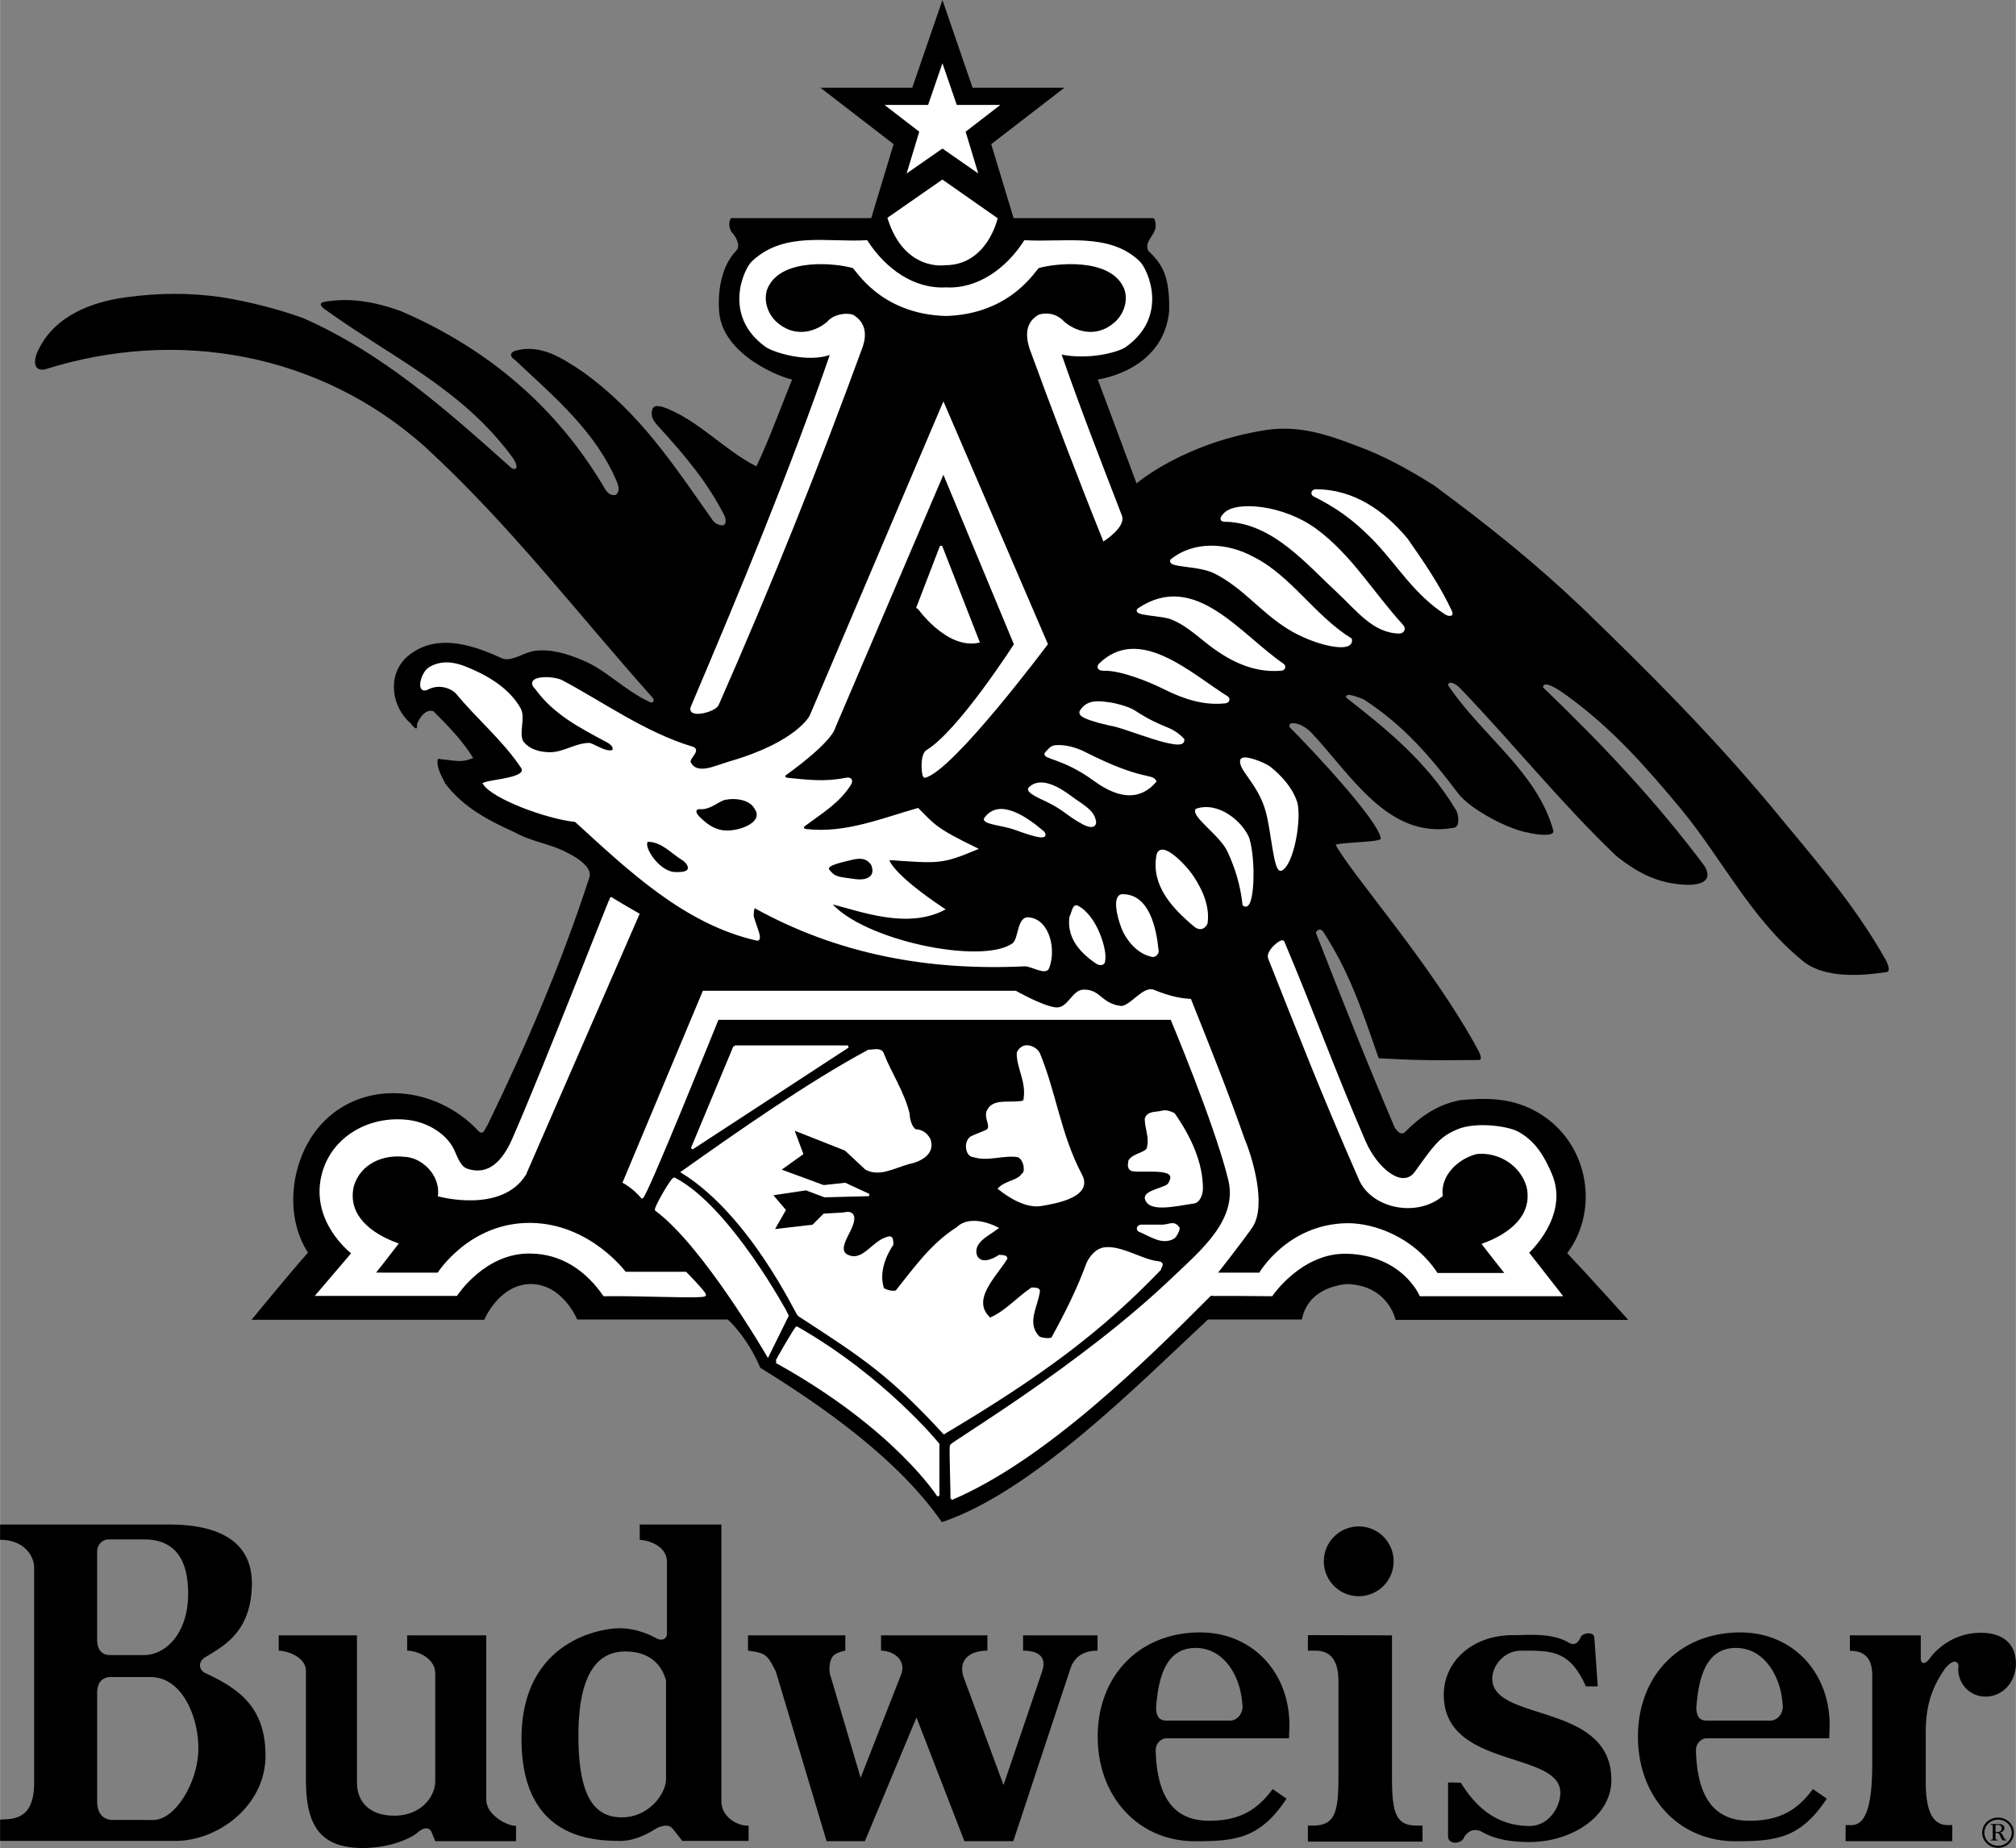
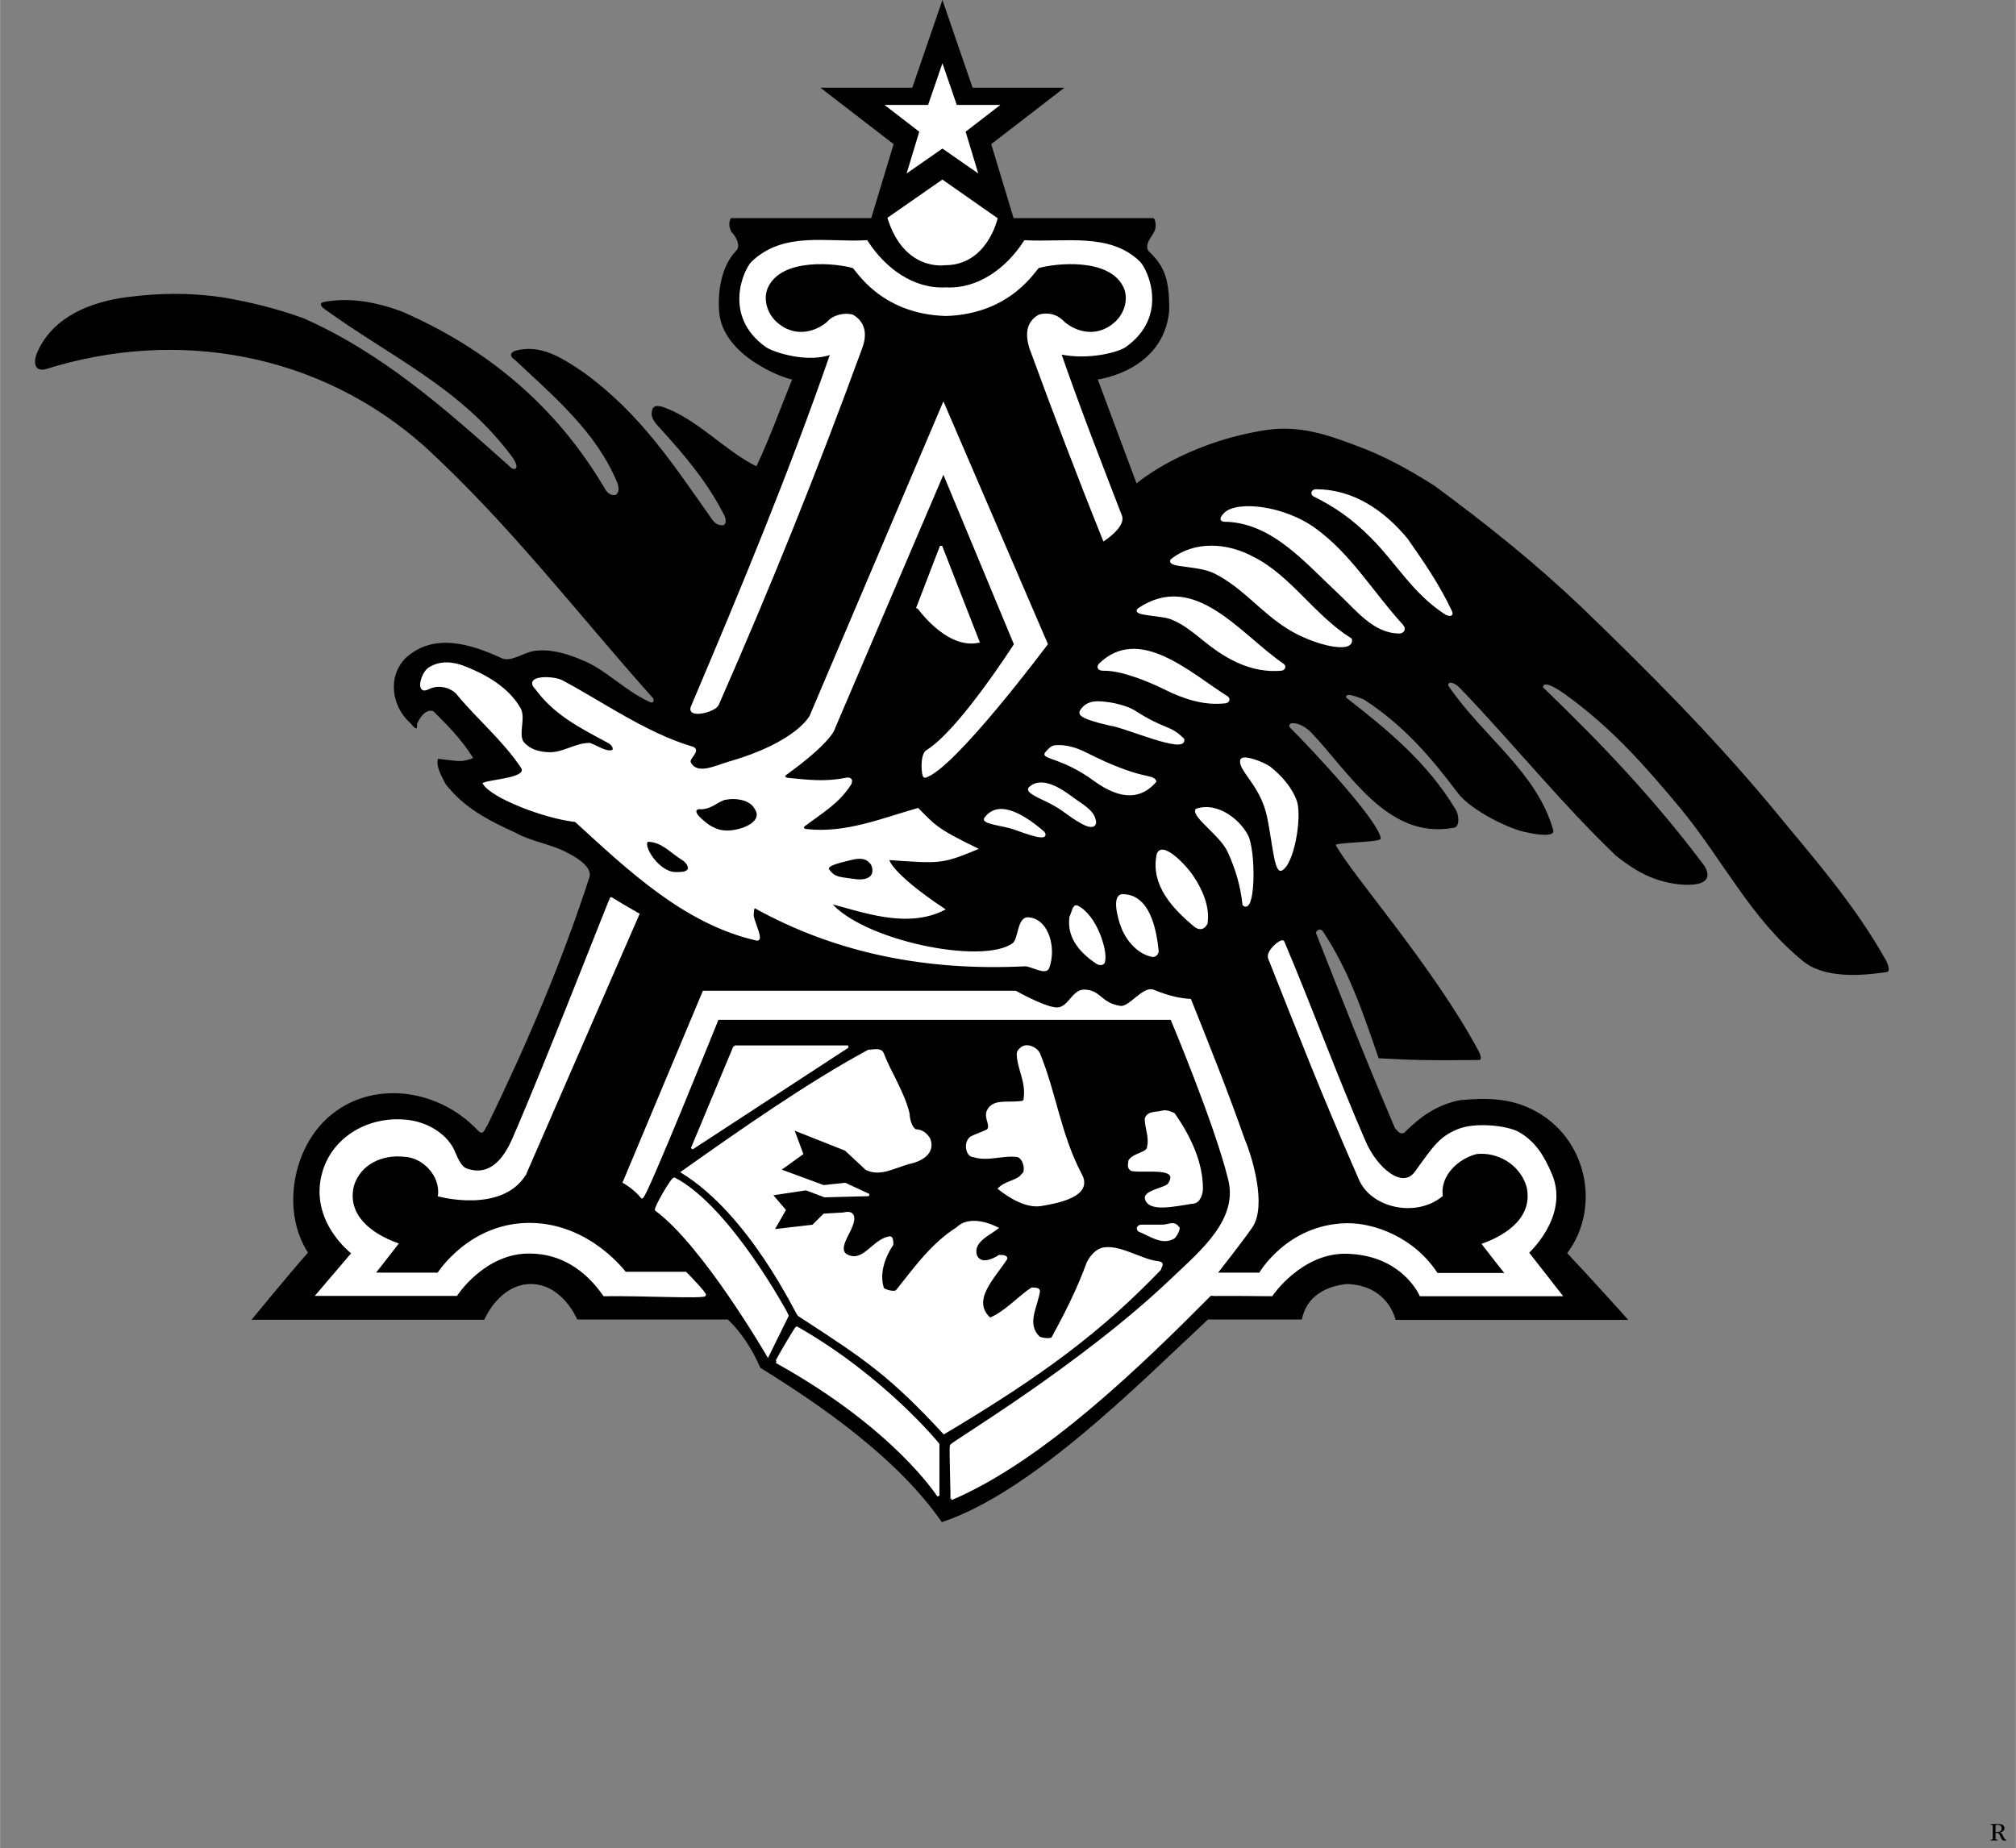
<svg xmlns="http://www.w3.org/2000/svg" width="2500" height="2292" viewBox="0 0 568.193 520.969">
  <rect x="0" y="0" width="568.193" height="520.969" fill="#808080" stroke="none" />
  <path d="M91.371 87.072c19.026 13.778 38.709 22.307 53.143 41.989 2.406 3.663 0 3.499-.656 2.624-18.37-16.402-36.084-32.147-58.391-41.989-7.217-2.624-15.09-4.592-22.963-5.904-9.185-1.312-17.703-1.227-26.899 0-9.841 1.312-20.338 5.249-24.931 15.09-1.312 2.624-1.312 5.905 1.968 5.249 37.397-11.81 77.417-4.593 106.941 21.65 24.275 22.307 42.645 46.582 64.296 70.857.656.656.328 1.75-.656 1.312-7.217-3.28-12.466-9.185-19.026-11.81-4.593-1.968-9.186-3.28-13.778-2.624-3.281.656-6.561 3.28-9.185 1.968-8.529-3.937-19.026-7.217-26.899 0-5.249 5.249-3.937 13.778 1.312 18.371 2.515 3.062 1.64.546 1.968 0 1.421-3.062 3.28-3.937 4.593-3.281 3.937 3.937 7.873 7.873 11.153 13.122-3.5 1.312-3.827.875-9.951.219-.547 2.077.766 4.374 2.078 6.998 5.249 6.889 12.465 10.497 19.683 13.778 4.592 2.625 10.497 3.28 15.09 5.905 2.624 1.312 6.561 3.937 5.904 6.561-7.873 24.274-17.714 47.238-28.867 70.201-.656.655-.984 3.116-2.625 1.312-11.81-12.466-31.492-14.434-43.301-2.624-9.185 9.185-11.81 25.915-4.593 37.068-5.905 6.725-15.91 18.944-15.91 18.944h65.608s4.046-9.868 12.958-10.087c9.13-.055 13.231 10.005 13.231 10.005h42.427s5.304 4.538 9.185 13.614c17.714 10.935 38.928 25.806 51.174 43.52 25.422-8.475 55.329-38.764 75.012-57.134h26.461c1.312-6.561 6.727-9.349 12.631-10.005 11.809.328 13.777 10.114 13.777 10.114h65.607s-11.316-12.575-17.221-18.808c9.512-12.629 5.904-32.64-9.842-40.513-6.561-3.28-13.121-3.28-20.338-2.625-6.562 1.312-11.154 4.593-15.746 9.186-1.312.656-1.969-.656-2.625-1.312-7.873-18.37-15.09-36.74-22.307-55.11 0 0 .984-1.805 2.133-.164 7.217 11.153 10.66 21.322 15.582 35.592 9.512.492 12.629.656 28.375.492.656 0 .492-1.147-.164-2.46-12.957-24.11-35.756-49.698-40.35-58.227 2.461-.82 13.613-.656 12.713-1.886-.738-5.003-18.945-24.521-25.506-31.082-.656-.656 0-1.312.656-1.312 1.967 0 3.936 1.312 5.248 2.624 11.154 11.81 21.65 30.18 40.021 26.9 1.969 0 1.723-3.69.656-5.249-7.873-13.122-19.027-22.307-30.836-31.492-.164-1.64 3.279-.082 4.92.492 11.154 7.217 18.672 15.931 26.572 26.407 3.771 5.003 15.09 10.498 19.682 11.154 2.625.656 7.873 1.312 7.217-.656-4.592-16.4-19.68-26.241-29.52-40.672-.424-1.212 1.35-1.358 3.277.651 15.414 16.07 28.211 32.148 43.957 47.238 3.279 2.624 7.217 5.249 11.152 6.561 5.496 2.05 17.961 3.362 13.779-3.69-13.779-18.37-28.459-33.952-45.518-50.354 0-.656.492-2.378 7.465 2.871 12.465 9.185 21.65 19.682 31.49 31.492 11.811 14.434 19.684 30.836 34.117 42.646 6.232 5.248 16.895 4.264 23.619 3.28 1.312 0 .656-1.969 0-3.28-9.186-16.402-20.994-29.523-32.805-43.958-17.059-20.339-34.115-37.397-53.143-55.767-13.121-12.466-26.242-22.963-41.334-34.116-7.217-4.593-14.434-8.529-21.65-11.153-8.527-3.28-16.402-5.905-25.586-4.593-23.51 3.608-36.742 15.09-36.742 15.09l-10.934-29.305s18.371-2.297 20.119-19.136c.219-10.388-2.076-13.45-5.904-17.168-1.312-2.624 2.379-4.633 2.092-7.217-.041-.82-.082-1.517-.615-1.968h-39.418l-6.307-20.849 20.635-15.912h-25.891L265.615 0l-8.504 24.724h-25.89l20.634 15.912-6.308 20.85h-39.526s-1.189 1.6.164 3.937c1.312 1.312 2.625 3.937 1.312 5.248-4.155 4.265-5.287 11.355-4.811 17.277.984 12.247 17.714 18.589 20.558 19.026-3.281 8.092-6.342 16.621-10.06 24.494-9.186-4.593-16.839-13.559-26.681-16.839-.656 0-1.969-.656-2.625.656-.656 1.968.109 3.281 1.968 5.249 7.217 7.873 13.778 15.746 18.371 24.931.328.656.656 2.624-.656 2.624-.656 0-1.75-.219-2.625-1.312-11.153-15.746-20.338-30.18-36.74-41.989-5.905-3.937-11.81-7.873-19.026-5.905-2.625 1.093 0 2.624 0 2.624 11.153 10.498 22.963 20.339 28.867 34.772.328.984.656 2.625-.656 3.28-.656 0-1.476.164-2.625-1.312-13.777-23.619-33.46-40.021-57.735-50.518-7.217-2.625-14.434-3.937-21.65-2.625-2.187.438 0 1.968 0 1.968z" />
  <path d="M321.033 73.951c-8.365-8.16-20.994-5.249-32.148-5.905-5.05 7.855-13.157 13.791-22.324 13.293-9.166.498-17.273-5.438-22.323-13.293-11.154.656-23.209-2.583-32.148 5.905-2.127 2.021-8.16 15.049 3.937 23.619 1.93 1.368 11.673 4.62 18.371 1.968-11.81 34.116-25.369 66.702-39.365 99.725-1.306 3.08 6.381 1.242 7.217-.656 15.006-34.083 27.993-66.483 40.458-100.6 1.394-3.772.875-6.998-2.406-8.966-1.969-.656-5.358-.082-6.998 1.968-3.937 3.28-9.842 4.374-14.653 0-2.746-2.497-3.937-6.561-2.625-9.841 3.937-9.186 20.1-7.195 24.439-5.905.835.248 7.524 12.944 26.096 13.491 18.572-.546 25.261-13.243 26.097-13.491 4.34-1.29 20.502-3.28 24.438 5.905 1.312 3.28.123 7.344-2.623 9.841-4.812 4.374-10.717 3.28-14.652 0-2.215-2.46-5.031-2.625-6.998-1.968-3.281 1.968-3.555 5.112-2.406 8.966 6.412 17.549 13.836 37.05 20.729 54.154 0 0 5.855-3.829 4.762-6.672-6.064-15.767-11.582-29.776-17.18-45.951 8.092 1.749 16.439-.601 18.369-1.968 12.096-8.57 6.036-21.57 3.936-23.619z" fill="#fff" stroke="#fff" stroke-width=".656" stroke-miterlimit="2.613" />
  <path d="M205.529 215.008c-3.835 1.105-9.185 3.937-11.153 0-.656-1.312 3.171-3.608.547-4.264-13.122-3.937-25.478-12.794-36.632-18.699-2.624-1.312-10.497-1.312-7.217 1.968 5.249 7.217 12.314 10.769 20.339 15.09 1.421.766 1.968 1.968 1.312 2.625-1.968.656-4.592-1.312-6.561-1.968-3.937 0-7.217 2.624-11.153 2.624-2.624 0-5.904-.656-7.873-3.28-1.312-2.625.656-6.561-.656-9.185-3.281-5.905-9.759-9.513-15.623-11.81-3.29-1.288-6.83-1.607-9.855.328-2.212 1.416-3.559 7.239-.437 5.618 2.774-1.441 6.232-.697 8.201 1.271 5.905 7.216 13.122 13.121 18.37 20.994 1.969 3.281-8.201 3.608-10.716 4.593 2.406 3.827 16.949 9.513 25.806 10.497 15.09 13.778 30.836 28.868 51.175 33.46 1.312 0-.656-3.936-1.312-6.561 0-.656 0-2.624.656-2.624 23.619 13.121 49.206 17.714 76.106 16.401 1.967 0 5.904 2.625 6.561.656 1.969-5.249 0-13.121-5.25-13.777-3.279-.656-2.676 5.828-4.592 7.217-8.748 6.342-43.083-.875-51.83-11.81 9.076 2.297 21.651 7.217 32.148 1.969-15.09-10.061-16.072-14.261-15.418-14.215 14.215.984 14.871 1.203 24.603-2.843-11.481-5.576-11.809-6.561-16.402-11.153-9.731 2.734-20.339 7.217-31.492 5.905-.656 0-1.312-.656-.656-1.312 5.249-3.937 9.841-6.561 13.122-11.81 0 0 .875-1.75-1.312-1.312-5.931 1.186-10.716.546-16.401 0-.653-.063-1.409-.77-.656-1.312 13.34-9.623 13.777-13.122 13.777-13.122l30.836-72.169 20.229 48.659s-15.746 24.604-24.822 30.071c-1.777 1.071-1.312 7.217-.656 7.217 7.873-1.968 34.335-37.397 34.335-37.397l-29.086-67.576-37.396 87.915c-.003 0-3.612 7.545-22.966 13.121z" fill="#fff" stroke="#fff" stroke-width=".656" stroke-miterlimit="2.613" />
  <path d="M275.729 180.892l-10.498-26.899-6.561 17.058c.001 0 8.093 11.7 17.059 9.841zM198.312 279.632l-22.471 53.635s2.944 1.606 5.085 4.265c.704.875 21.323-50.354 21.323-50.354h127.935s12.248 29.087 16.184 44.833c3.281 11.809-7.805 20.793-15.855 28.484-25.75 24.604-62.219 46.207-62.464 47.02-.288.955.328 15.035.109 15.035 26.244-11.153 54.613-39.14 72.853-57.462.176-.177 17.385 0 17.385 0s8.322-12.284 21.16-11.969c15.898.39 20.83 11.969 20.83 11.969h39.529l-9.35-11.974s11.482-10.333 6.561-21.979c-2.105-4.983-4.592-9.186-9.35-11.81-2.871-1.585-11.809-2.788-16.893-.656-4.879 2.046-6.396 4.265-11.811 11.81-3.785 5.277-11.152-.984-14.434-8.529-8.209-18.883-14.598-36.576-22.963-56.423-.359-.855-4.705 2.665-3.936 4.593 8.691 21.814 14.105 36.084 25.586 62.328 3.43 7.836 15.746 10.497 22.963 4.592-.656-5.904 4.594-10.716 9.842-12.027 5.904-.656 12.465 2.843 14.434 9.403 1.969 8.529-5.248 13.777-12.465 16.402 2.623 3.444 6.561 8.364 6.561 8.364h-19.684c-6.561-10.169-17.9-14.156-25.418-14.019-16.662.305-24.443 13.937-24.443 13.937H342.65s7.342-9.33 10.004-13.203c4.174-6.07-.164-20.011-2.131-24.604-4.594-13.121-9.842-26.243-15.092-39.364-2.773-.19-5.711-.706-10.322-2.586-2.85-1.162-6.639 4.948-9.359 4.554-5.658-.82-5.658-4.592-10.25-4.592-3.281 0-4.266 5.494-8.119 5.002-3.795-.484-11.154-4.675-11.154-4.675h-87.915zM147.963 330.956c.018-.028.031-.049 0 0zM147.945 330.986l.018-.03-.018.03zM123.759 336.996c-.072-.044.054.044 0 0z" fill="#fff" stroke="#fff" stroke-width=".656" stroke-miterlimit="2.613" />
  <path d="M193.227 358.854h-17.058s-9.897-13.482-26.408-13.776c-17.281-.307-26.243 14.022-26.243 14.022l-18.215-.013s3.928-4.935 6.552-8.379c-7.217-2.625-14.434-7.873-12.466-16.402 1.969-6.561 8.529-9.185 14.434-8.529 5.249.109 10.592 5.314 9.936 11.22 0 0 17.516 4.815 24.186-6.01l31.914-73.25s-5.651-3.23-7.627-4.51c-.157-.102-18.158 46.345-27.555 67.904-2.789 6.396-6.889 10.661-12.958 8.692-1.248-.404-2.187-1.202-3.608-4.593-1.968-5.248-7.75-8.543-13.122-9.185-10.989-1.312-20.932 4.691-23.783 14.27-4.101 13.778 8.201 22.963 8.201 22.963l-10.006 11.728h39.201s7.966-12.286 20.993-11.942c8.556.104 15.584 4.682 20.668 12.024 10.333-.164 28.038.77 28.376 0 .224-.51-5.412-6.234-5.412-6.234zM293.443 339.664c4.711-.785 14.434-2.625 11.154-8.529-5.906-11.153-7.217-22.963-11.811-34.116-.656-1.312-2.504-2.286-3.936-1.969-.984.219-1.969 1.312-1.969 1.969 0 3.937 2.625 7.873 1.969 12.466 0 1.312-.766 1.202-1.969 1.312-3.332.304-7.217-.656-8.529 2.624-.656 1.969 1.312 3.938 0 5.249-1.312.656-3.281 1.312-4.593 1.969-1.969 1.312-1.312 5.248.656 5.248 3.937 1.312 8.528-.656 12.465 0 1.969.656 2.625 4.593 1.312 5.249-1.312 1.968-4.593 1.968-6.562 3.937 3.285 2.622 7.878 5.247 11.813 4.591zM207.005 295.05l-11.973 28.704 43.957-28.704h-31.984zM327.561 313.42c-1.77.502-3.938 0-4.594 1.969 0 2.624 1.312 5.249.656 7.873 0 1.968-3.936 1.968-5.248 3.937 0 .656-.656 1.968.656 2.624 3.936.656 13.777-1.312 10.496 3.937-.656 1.312-6.561 1.968-6.561 3.937.656 3.937 8.529 1.969 13.121 1.312 1.969 0 2.625-2.625 2.625-3.937 0-7.217-3.281-14.434-7.873-20.995.001-.001-1.868-1.056-3.278-.657zM327.561 345.568h-5.906c-.656 0-1.312.656-.656 1.312 3.281 1.312 6.562 3.937 9.842 1.968.656-.656 1.312-1.968 1.312-2.624-1.313-1.968-2.626-.656-4.592-.656zM224.555 374.271c-.223-.126-5.885 9.598-5.741 9.678 33.483 18.547 45.625 37.725 45.625 37.725v-14.543s-15.303-18.884-39.884-32.86z" fill="#fff" stroke="#fff" stroke-width=".656" stroke-miterlimit="2.613" />
  <path d="M190.056 332.283c-.562-.292-5.599 8.464-5.139 8.802 13.434 9.897 31.492 41.06 31.492 41.06l5.577-11.316c0-.001-16.234-30.4-31.93-38.546z" fill="#fff" stroke="#fff" stroke-width=".656" stroke-miterlimit="2.613" />
  <path d="M203.561 234.035c-2.668-.445-4.592-1.968-6.561-3.937-.656-.656-1.53-2.187.656-1.968 2.625 0 4.593-1.968 6.561-2.625 3.28-.656 7.217 0 8.529 2.625 2.624 3.936-5.249 6.561-9.185 5.905zM190.439 245.844c-4.593 0-9.076-7.108-7.873-8.529 3.937 0 6.561 3.28 9.841 5.249 0 0 1.968 1.312 1.312 2.625-.656.655-1.968.655-3.28.655zM240.958 247.812c-4.593-.656-5.537-.473-7.217-2.624-.915-1.173 3.499-2.078 6.124-2.734 2.624-.656 4.374-.547 5.686 1.421 1.311 3.281-1.346 4.401-4.593 3.937z" />
  <path d="M362.988 176.956c7.475 4.707 18.48 7.107 17.715 3.28-10.498-6.561-17.059-17.714-27.557-22.963-7.217-3.937-16.402-4.592-22.963.656-.984 1.859 7.654 1.093 12.357 3.499 8.114 4.152 12.735 10.671 20.448 15.528zM377.422 167.114c5.111 4.746 9.842 11.153 17.059 11.153.656 0 1.75-.766.656-1.968-8.432-9.275-14.457-19.652-24.275-26.899-9.186-6.78-22.307-7.873-25.588-4.593-2.186 2.187 0 1.968.656 1.968 13.121.657 22.306 11.81 31.492 20.339zM408.914 172.363c-3.354-7.184-7.873-13.778-12.465-20.339-6.562-7.873-15.092-13.778-25.588-13.778-.656 0-1.312.656-.656 1.312 6.561 3.281 11.152 6.562 16.402 11.81 7.217 7.217 11.809 15.746 20.994 21.651.001.001 2.079.984 1.313-.656zM340.025 180.892c6.254 5.003 13.121 8.529 20.994 7.874.656 0 1.312-.656.656-1.312-12.465-8.529-24.932-26.244-40.678-15.746-2.076 1.64 6.889 1.421 9.514 2.733 3.282 1.312 6.233 3.827 9.514 6.451zM328.217 194.014c5.535 2.768 11.152 4.593 17.057 3.937.656 0 1.312-.656.656-1.312-10.498-6.561-24.932-20.338-36.084-9.185-.656 1.203.656 1.326 1.312 1.312 5.03-.11 13.121 3.279 17.059 5.248zM319.688 200.574c-1.988-1.283-5.912-2.097-6.562-2.187-3.17-.438-6.561-1.094-8.527 2.187-.039.492-1.061 1.538 8.285 3.669 3.973.446 21.297 8.139 20.582 4.204-3.939-3.936-5.14-2.296-13.778-7.873zM308.424 219.819c7.723 5.65 13.23 5.03 17.168.438-.984-1.968-3.719.219-19.684-7.873-2.617-1.326-5.605-2.233-8.527-1.968-1.203.109-1.969 1.312-2.625 1.968-.766 1.312 5.074 1.148 13.668 7.435zM301.973 224.85c-3.061-2.295-8.529-5.905-11.811-2.624-.82.983 3.246 2.678 4.943 3.51 5.197 2.546 5.422 3.743 10.148 6.331 2.32 1.271 3.854.902 3.197-1.066-.655-2.625-3.852-4.183-6.477-6.151zM285.652 233.461c2.723.957 10.17 3.813 8.447 1.23-4.592-3.937-12.383-9.554-16.402-3.937-.853 1.193 5.404 1.809 7.955 2.707zM303.613 255.604c-1.01-.512-1.23 1.64-1.887 2.952-.656 5.249 2.215 9.349 7.463 12.875.545.366 1.969.656 1.969-.655.656-2.626-2.162-12.446-7.545-15.172zM316.406 261.59c1.422 3.552 4.592 7.217 8.529 7.873.656 0 1.312-.656 1.312-1.312-.656-6.561-2.625-15.746-9.842-15.746-2.624 0-1.311 5.905.001 9.185zM336.088 247.156c-2.33-3.495-9.061-10.236-9.84-5.904-1.477 8.201 4.344 14.556 10.496 19.682 1.477 1.23 2.625.656 3.281-.656.657-4.592-1.312-9.185-3.937-13.122zM346.258 239.939c2.229 4.797 3.691 9.677 4.266 15.09 2.787 2.378 3.197-12.875 1.229-18.78-1.967-4.593-8.529-10.005-14.516-7.955-.985 1.886 6.888 7.053 9.021 11.645zM357.084 228.786c1.533 5.664 2.213 16.648 3.936 16.402 3.363-1.477 5.578-14.434 4.266-19.027-1.312-3.936-4.266-7.217-7.545-9.841-1.969-1.312-7.537-3.426-7.873-1.968-.589 2.548 5.083 6.561 7.216 14.434z" fill="#fff" stroke="#fff" stroke-width=".656" stroke-miterlimit="2.613" />
  <path fill="#fff" d="M265.615 17.829l4.039 11.744h12.298l-9.801 7.558 3.561 11.773-10.097-7.025-10.097 7.025 3.561-11.773-9.801-7.558h12.298l4.039-11.744zM250.101 61.403l15.5-10.785 15.582 10.908s-2.871 13.285-14.885 13.244c0 .001-11.522 1.846-16.197-13.367z" />
  <path d="M239.472 346.713c-1.181 2.427-3.558 6.154-.483 7.385 4.593 1.968 7.217-4.593 11.81-5.249.656 0 .656 1.312.656 1.969-2.624 3.937-3.937 8.528-2.624 12.466.656.655 3.28 1.312 3.936.655 5.249-6.561 9.841-13.121 17.058-17.714 2.624-2.624 7.217-1.969 11.153 0-2.624 1.968-7.217 3.937-5.905 7.873 1.312 2.624 4.593 1.312 6.561 0 .656 0 1.968 0 1.968.656-3.28 5.248-10.497 11.81-4.592 17.058 4.592-1.968 7.873-5.904 11.809-8.528.656 0 1.969 0 1.969.655-.656 4.593-3.936 9.186 0 13.122 1.312.656 3.938.656 3.938 0 3.936-7.217 7.217-13.777 9.84-20.995.656-1.312 1.969-3.28 3.938-3.937 4.592-1.312 11.133 3.232 15.746 3.719 2.078.218.656 1.312.656 1.968-16.402 17.058-32.969 29.578-60.852 46.145-15.09-16.293-21.973-20.94-40.95-33.241-.551-.357-13.45-28.321-32.804-40.295 15.746-11.153 35.428-24.986 52.487-34.171 1.312 0 3.28-.656 3.936.656 1.968 5.249 6.014 11.263 7.326 17.167 0 1.312.656 3.937 1.968 4.593 1.968 0 3.28 1.312 3.937 2.624 1.312 3.937-2.624 5.905-5.905 6.562-4.327 1.236-8.196 3.605-11.958 1.6l-5.757-5.372-14.926-5.905 2.625 7.053-6.397 4.593 12.466 4.593 6.069-.656 6.725 3.116-12.466.328-5.249-1.968-9.841 1.476 3.772 4.429-3.28 5.741 11.317-1.312 3.116-3.116 5.577-.328c-.001-.004 4.582-1.483 1.63 4.585z" fill="#fff" stroke="#fff" stroke-width=".656" stroke-miterlimit="2.613" />
-   <path d="M382.957 449.986c5.432 0 9.832-4.401 9.832-9.834 0-5.43-4.4-9.832-9.832-9.832s-9.834 4.402-9.834 9.832a9.832 9.832 0 0 0 9.834 9.834zM480.832 490.039h34.76c0-1.406.105-2.69.105-3.629 0-15.213-10.637-26.215-25.174-26.215-16.959 0-28.861 12.056-28.861 29.376 0 17.091 11.588 29.493 27.385 29.493 11.484 0 18.398-.74 25.832-12.01l-3.898-2.692c-4.494 6.05-9.494 8.927-17.92 8.927-11.088 0-14.689-8.29-15.057-19.672-.049-1.907 1.15-3.332 2.828-3.578zm-2.73-8.479c.594-7.91 2.387-16.99 11.166-16.99 8.146 0 12.693 8.24 13.152 15.792.479 2.15-1.199 4.801-3.598 4.691h-17.504c-2.636.109-3.08-1.58-3.216-3.493zM328.555 490.039h34.76c0-1.406.105-2.69.105-3.629 0-15.213-10.639-26.215-25.174-26.215-16.961 0-28.861 12.056-28.861 29.376 0 17.091 11.586 29.493 27.385 29.493 11.484 0 18.398-.74 25.832-12.01l-3.898-2.692c-4.494 6.05-9.494 8.927-17.922 8.927-11.086 0-14.688-8.29-15.055-19.672-.049-1.907 1.148-3.332 2.828-3.578zm-2.733-8.479c.596-7.91 2.389-16.99 11.168-16.99 8.146 0 12.691 8.24 13.15 15.792.48 2.15-1.199 4.801-3.596 4.691H329.04c-2.636.109-3.079-1.58-3.218-3.493zM392.324 461.022v39.321c0 10.015.713 14.386 6.998 14.3h1.617v4.521h-32.311v-4.521h1.508c6.463 0 7.109-4.393 7.109-14.3V473.97c-.033-3.597-.756-8.632-6.463-8.632h-2.154v-4.379l23.696.063zM551.934 470.425c0 4.413 3.334 7.862 7.752 7.862 4.738 0 8.508-4.094 8.508-9.263 0-5.599-3.633-8.724-9.879-8.724-8.391 0-13.188 5.515-14.385 7.193-1.199 1.678-2.639 1.918-2.553-.24v-6.233h-19.986v4.343c5.6 0 6.234 4.049 6.309 6.569v24.771c0 10.015-1.033 17.785-5.891 17.819h-1.617v4.521h30.064v-4.521h-1.293c-4.314-.034-6.137-4.076-6.186-12.005v-13.999c0-7.323 1.506-12.495 5.492-18.201.693-.905 2.133-2.104 2.852-1.864.965.322.959.959.813 1.972zM449.371 461.74l.959 13.667h-3.355c-4.557-10.31-9.824-10.07-18.223-10.07-4.848 0-8.152 4.249-8.152 7.913 0 12.277 33.566 6.56 33.566 28.532 0 10.446-11.404 17.503-23.033 17.503-4.955 0-9.797-.643-13.891-3.117-1.438-.479-3.061-.479-4.555 1.678-.48 1.918-4.316 2.398-4.557 0v-15.345l3.598.056c4.309 7.003 10.248 12.207 19.404 12.207 5.275 0 8.648-5.187 8.648-9.386 0-11.848-32.848-6.713-32.848-27.572 0-9.692 8.367-16.834 19.352-16.834 4.633 0 10.805-.726 15.654 1.968 1.438.959 2.637.72 3.596-1.438.482-1.199 3.837-1.68 3.837.238zM293.748 471.092l-10.909 32.129-11.269-30.45c-1.558-4.795 1.678-7.433 6.713-7.433v-4.315h-29.971v4.315c3.117 0 7.074 2.276 5.754 6.474l-11.509 29.372-8.392-28.413c-.539-1.293-.5-3.46 0-4.795.358-.959.844-1.991 4.076-2.638v-4.315h-27.436v4.315c5.062.646 5.494 1.176 7.864 5.915l14.296 47.792h10.79l14.547-34.869 13.505 34.869h13.785l16.186-48.912c1.078-2.877 3.357-4.795 7.551-4.795v-4.315H288.35v4.315c3.72 0 6.838 1.319 5.398 5.754zM78.537 461.027v4.315c2.158 0 7.672 1.679 7.672 5.755v30.689c0 12.947 4.076 19.182 16.064 19.182 7.433 0 13.427-2.638 15.345-4.316 1.918-1.678 3.476-1.558 4.076 0l.959 2.398h22.778v-4.316c-2.638 0-8.392-3.117-8.392-7.433v-46.274h-22.298v4.315c2.637 0 7.912 1.918 7.912 6.474v30.211c0 4.795-4.316 9.83-11.509 9.83-7.192 0-10.549-4.076-10.549-9.352v-41.479H78.537v.001zM58.023 471.733c-1.918-.72-2.637-3.357.24-4.796 4.556-2.877 12.468-6.713 12.708-20.14.295-16.54-17.263-17.024-23.976-17.024H0v4.316c7.193 0 9.591 5.035 9.591 7.673v60.9c0 10.789-6.474 10.07-9.591 10.31v5.994h49.392c12.228 0 25.415-10.07 25.415-23.977s-7.672-18.94-16.784-23.256zm-30.675-34.168c0-2.157 1.438-3.596 3.356-3.596h9.831c7.672 0 12.468 4.315 12.468 15.345 0 11.028-6.234 17.263-12.468 17.263h-9.591c-2.877 0-3.596-2.397-3.596-4.315v-24.697zm15.831 75.501H31.91c-3.836 0-4.555-3.118-4.555-5.275v-30.45c0-3.117 1.438-4.316 3.356-4.556H42.46c8.632 0 13.427 10.789 13.427 20.141 0 9.35-6.474 20.14-12.708 20.14zM203.311 507.698v-77.925h-23.018v4.316c3.357.24 7.673 2.158 7.673 6.233v20.141c0 1.679-1.438 2.158-2.877 1.438-1.438-.719-5.274-2.877-10.549-2.877-5.275 0-27.573 3.597-27.573 31.17s19.182 28.771 27.813 28.771c4.076 0 7.672-1.918 10.31-3.596 2.158-.96 3.596-.96 4.555.239a413.968 413.968 0 0 1 2.638 3.356h18.702v-4.315c-2.399.242-7.674-1.916-7.674-6.951zm-15.603-6.161c0 4.076-4.796 10.789-12.468 10.789s-12.228-5.754-12.228-23.018c0-17.263 5.275-23.736 13.187-23.736 7.913 0 10.55 4.795 11.509 8.152v27.813zM563.164 512.391c-2.475 0-4.482 1.905-4.482 4.254 0 2.371 2.008 4.277 4.482 4.277 2.461 0 4.457-1.906 4.457-4.277 0-2.349-1.996-4.254-4.457-4.254zm0 7.941c-2.141 0-3.854-1.645-3.854-3.688 0-2.02 1.713-3.664 3.854-3.664 2.115 0 3.84 1.645 3.84 3.664 0 2.044-1.725 3.688-3.84 3.688z" />
  <path d="M565.09 518.472c-.143-.159-.322-.545-.416-.737-.203-.409-.488-1.056-1.035-1.146.689-.091 1.32-.499 1.32-1.225a1.13 1.13 0 0 0-.535-.931c-.381-.216-.951-.216-1.391-.216h-1.951v.227h.215c.227.012.369.012.369.284v3.562c0 .272-.049.307-.346.329l-.238.012v.215h1.951v-.215l-.227-.012c-.25-.012-.346-.091-.357-.317v-1.577h.215c.238 0 .512-.023.689.158.201.193.404.704.512.953.096.228.297.727.523.885.201.148.57.125.809.125h.332v-.227c-.226 0-.332-.022-.439-.147zm-2.354-2.02h-.287v-1.725c0-.046.049-.125.061-.159.047-.102.096-.113.213-.113h.311c.678 0 1.129.307 1.129.987-.001.851-.679 1.01-1.427 1.01z" />
</svg>